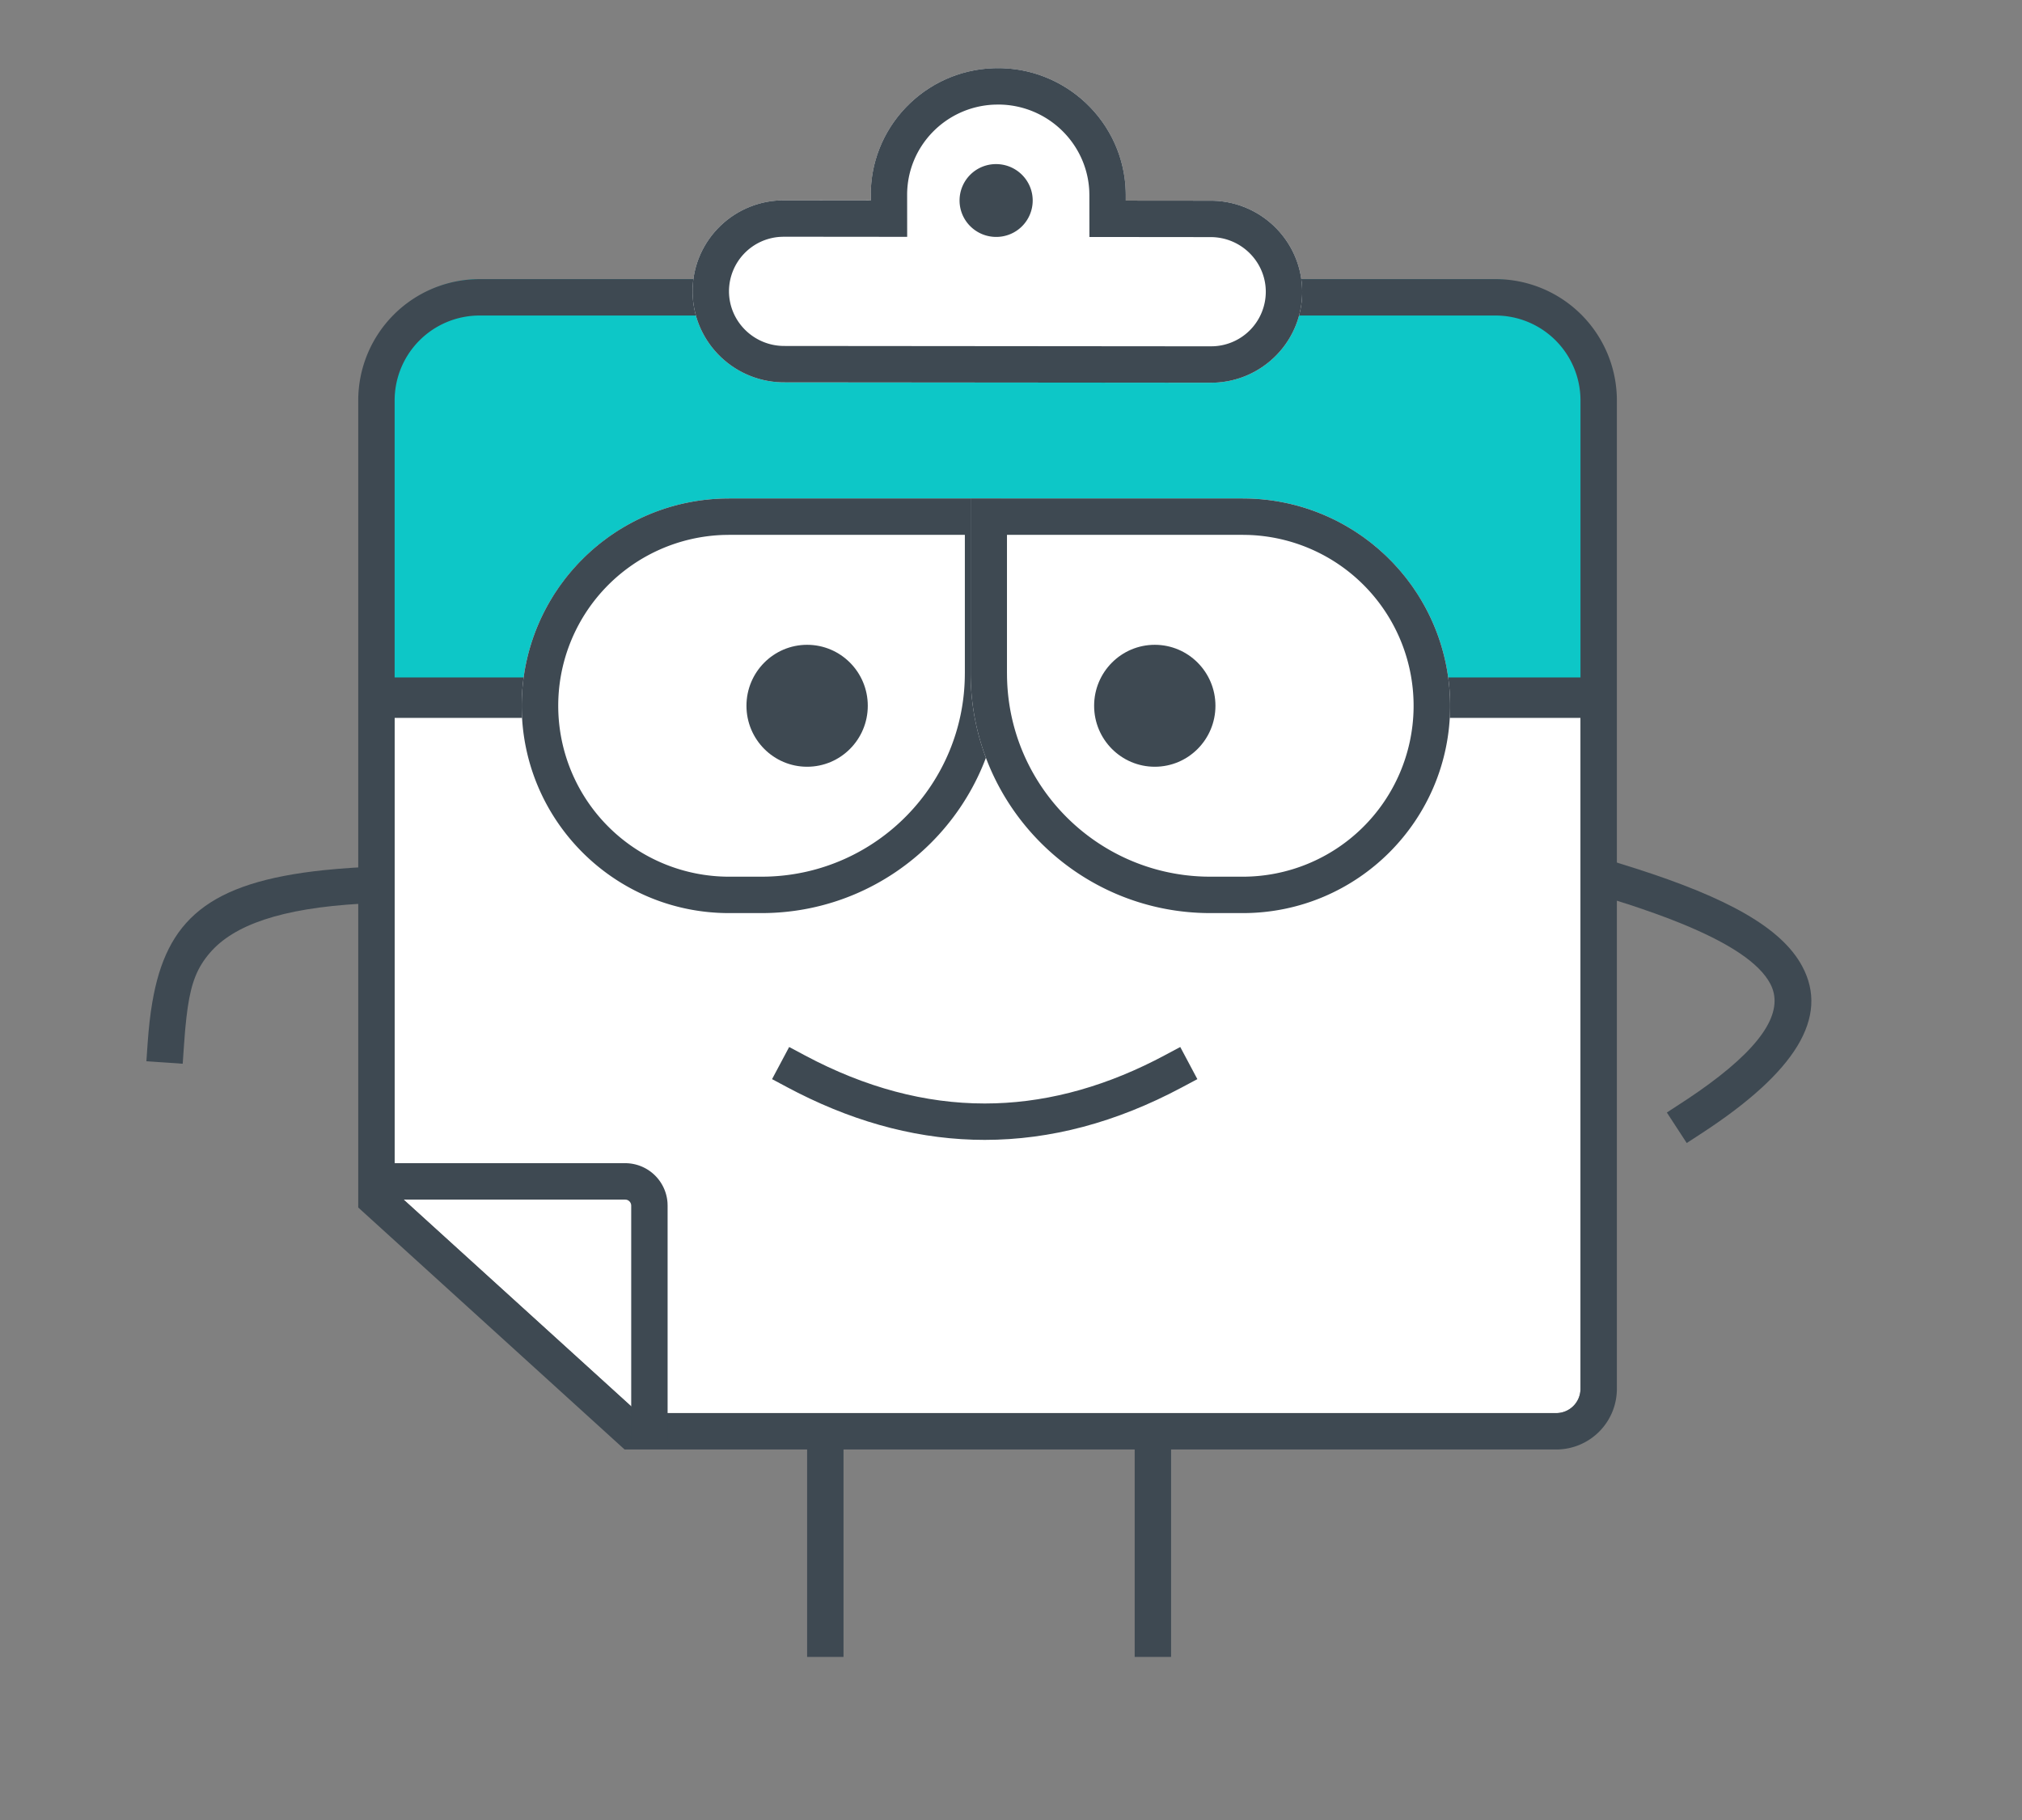
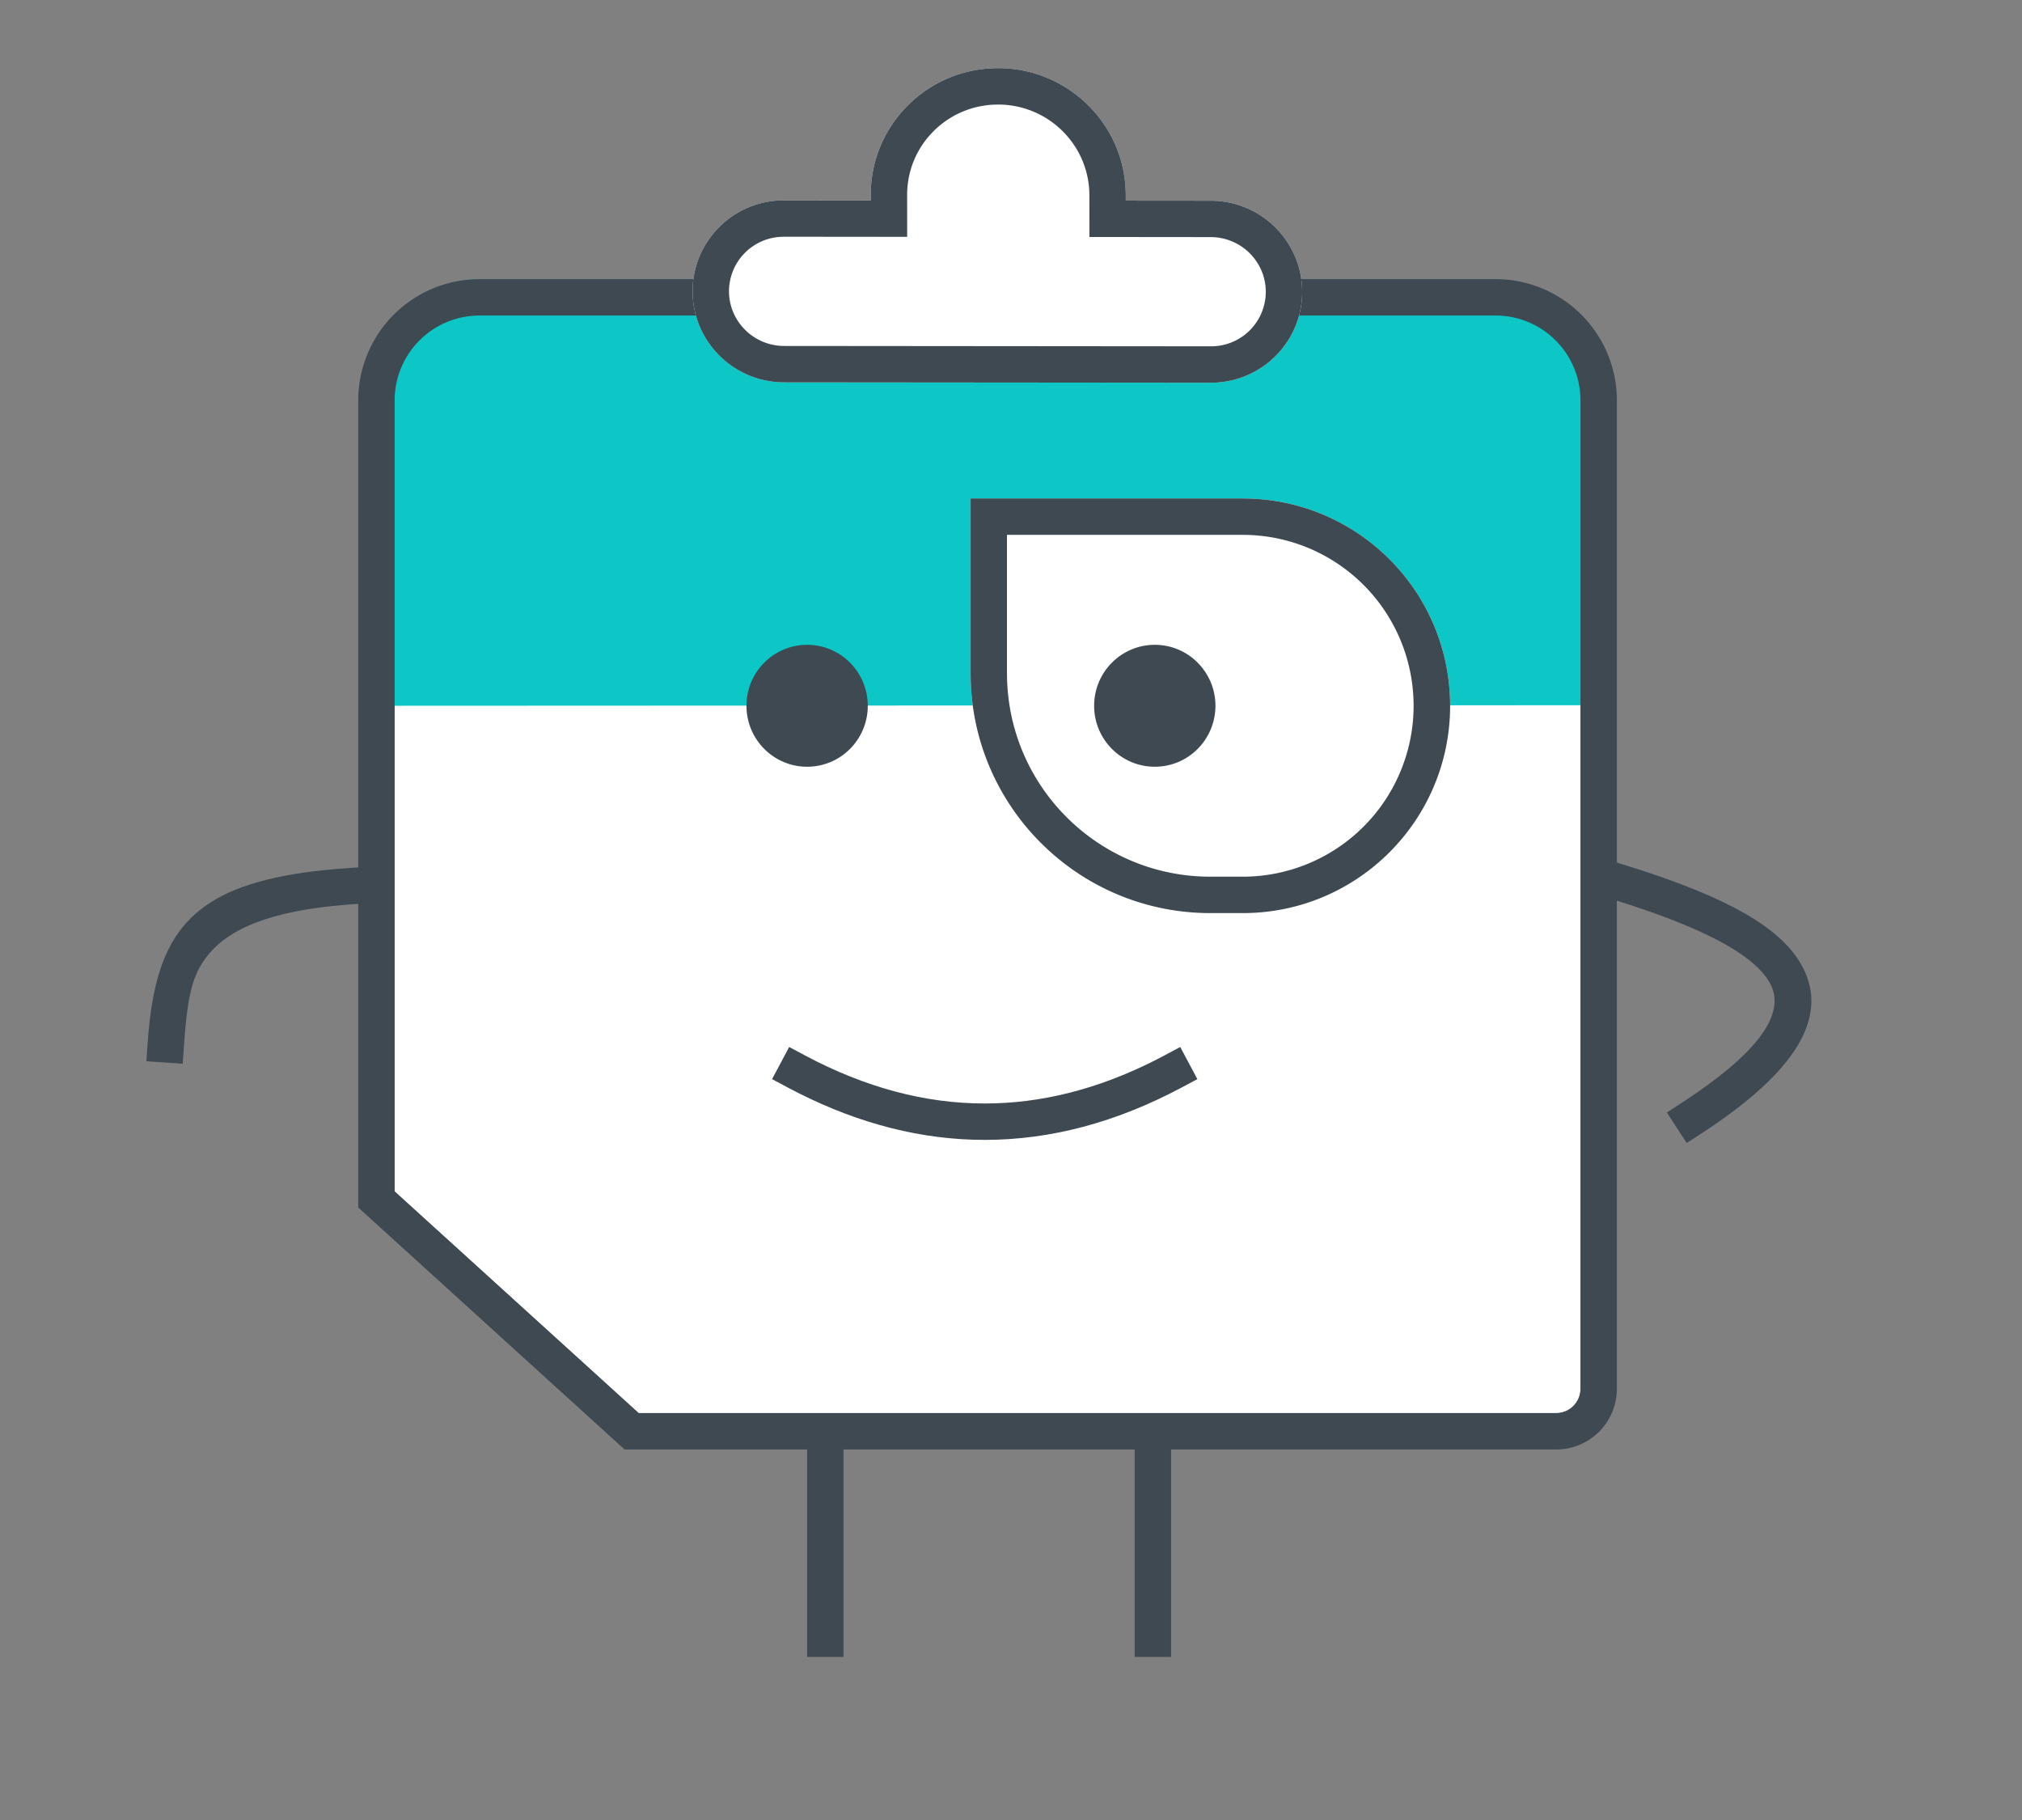
<svg xmlns="http://www.w3.org/2000/svg" width="100" height="90">
  <rect width="100%" height="100%" fill="#808080" stroke="none" />
  <g fill="none" fill-rule="evenodd">
    <path d="M78.164 68.678V19.803a4.2 4.2 0 0 0-4.2-4.2H23.717a4.2 4.2 0 0 0-4.2 4.2v39.113l12.069 10.962h45.378a1.2 1.2 0 0 0 1.2-1.2z" fill="#FFF" />
    <path d="M17.764 34.901V19.803a6 6 0 0 1 6-6h50a6 6 0 0 1 6 6v15.071l-62 .027z" fill="#0DC7C7" />
-     <path fill="#3E4952" fill-rule="nonzero" d="M79.5 33.5v2H18.326v-2z" />
    <path d="M76.964 71.678H30.89L17.717 59.712V19.803a6 6 0 0 1 6-6h50.247a6 6 0 0 1 6 6v48.875a3 3 0 0 1-3 3zm0-1.8a1.2 1.2 0 0 0 1.2-1.2V19.803a4.2 4.2 0 0 0-4.2-4.2H23.717a4.2 4.2 0 0 0-4.2 4.2v39.113l12.069 10.962h45.378z" fill="#3E4952" fill-rule="nonzero" />
-     <path d="M31.217 71.381v-11.76a.3.3 0 0 0-.231-.293l-.069-.008h-12.3v-1.8h12.3a2.1 2.1 0 0 1 2.095 1.95l.005.15v11.761h-1.8z" fill="#3E4952" fill-rule="nonzero" />
-     <path d="M49.517 24.65H36.053c-5.662 0-10.251 4.589-10.251 10.251 0 5.662 4.59 10.252 10.251 10.252h1.606c6.55 0 11.858-5.309 11.858-11.858v-8.646z" fill="#FFF" />
-     <path d="M36.053 24.65c-5.662 0-10.251 4.589-10.251 10.251 0 5.662 4.59 10.252 10.251 10.252h1.606c6.55 0 11.858-5.309 11.858-11.858v-8.646H36.053zm11.664 8.645c0 5.462-4.354 9.907-9.78 10.054l-.278.004h-1.606a8.452 8.452 0 0 1-.253-16.9l.253-.004h11.665v6.846z" fill="#3E4952" fill-rule="nonzero" />
    <path d="M48.002 24.65h13.463c5.662 0 10.252 4.589 10.252 10.251 0 5.662-4.59 10.252-10.252 10.252H59.86c-6.549 0-11.857-5.309-11.857-11.858v-8.646z" fill="#FFF" />
    <path d="M61.465 24.65c5.662 0 10.252 4.589 10.252 10.251 0 5.662-4.59 10.252-10.252 10.252H59.86c-6.549 0-11.857-5.309-11.857-11.858v-8.646h13.463zm-11.663 8.645c0 5.462 4.354 9.907 9.78 10.054l.277.004h1.606a8.452 8.452 0 0 0 .254-16.9l-.254-.004H49.801v6.846z" fill="#3E4952" fill-rule="nonzero" />
    <g transform="translate(36.917 31.886)" fill="#3E4952">
      <ellipse transform="matrix(-1 0 0 1 40.387 0)" cx="20.193" cy="3.015" rx="3" ry="3.015" />
      <ellipse transform="matrix(-1 0 0 1 6 0)" cx="3" cy="3.015" rx="3" ry="3.015" />
    </g>
    <path d="M58.371 51.775l.846 1.589-.794.423c-3.226 1.718-6.47 2.581-9.723 2.581-3.09 0-6.172-.78-9.239-2.33l-.484-.251-.794-.423.846-1.589.794.423c2.974 1.583 5.93 2.37 8.877 2.37 2.792 0 5.592-.706 8.408-2.126l.469-.244.794-.423zM41.717 70.486v11.449h-1.8v-11.45zM57.917 70.486v11.449h-1.8v-11.45zM18.676 42.84l.102 1.797-.899.05c-4.003.226-6.324 1.065-7.498 2.43-.611.711-.912 1.44-1.098 2.709l-.061.471-.054.521-.024.281-.046.606-.062.898-1.796-.124.062-.898c.013-.182.027-.36.043-.536l.052-.516c.019-.168.04-.333.062-.496l.075-.476c.693-4.046 2.756-5.926 8.487-6.528l.678-.063c.231-.02.468-.037.71-.053l1.267-.073z" fill="#3E4952" fill-rule="nonzero" />
    <g>
      <path d="M59.875 9.925l-4.199-.004v-.269c-.003-3.466-2.829-6.279-6.312-6.282-3.483-.003-6.304 2.805-6.3 6.271v.27l-4.293-.005c-2.497-.002-4.52 2.012-4.518 4.497.002 2.486 2.029 4.503 4.526 4.505l21.104.018c2.497.002 4.52-2.011 4.518-4.497-.002-2.485-2.028-4.502-4.526-4.504z" fill="#FFF" />
      <path d="M49.364 3.37c-3.483-.003-6.304 2.805-6.3 6.271v.27l-4.293-.005c-2.497-.002-4.52 2.012-4.518 4.497.002 2.486 2.029 4.503 4.526 4.505l21.104.018c2.497.002 4.52-2.011 4.518-4.497-.002-2.485-2.028-4.502-4.526-4.504l-4.199-.004v-.269c-.003-3.466-2.829-6.279-6.312-6.282zm-.001 1.8c2.42.002 4.395 1.9 4.508 4.273l.005.21.002 2.066 5.996.006c1.506.001 2.726 1.215 2.727 2.706a2.7 2.7 0 0 1-2.55 2.69l-.167.005-21.103-.018c-1.507-.002-2.727-1.216-2.728-2.706a2.7 2.7 0 0 1 2.551-2.69l.166-.006 6.095.006-.002-2.072c-.002-2.399 1.897-4.357 4.288-4.465l.212-.005z" fill="#3E4952" fill-rule="nonzero" />
-       <path d="M49.266 11.716c-.999-.001-1.81-.808-1.81-1.802a1.8 1.8 0 0 1 1.807-1.799c1 .001 1.81.808 1.81 1.802a1.8 1.8 0 0 1-1.807 1.799z" fill="#3E4952" fill-rule="nonzero" />
    </g>
    <path d="M82.436 55.015l.983 1.508.754-.491c4.628-3.018 6.31-5.73 4.957-8.25-1.03-1.92-3.73-3.392-8.234-4.835l-1.287-.403-.536 1.718.859.268c.404.126.793.253 1.166.379l.725.253.684.252.643.254c2.383.972 3.851 1.953 4.394 2.966.67 1.248-.156 2.864-3.035 4.98l-.499.357c-.172.12-.352.242-.537.366l-1.037.678z" fill="#3E4952" fill-rule="nonzero" />
  </g>
</svg>